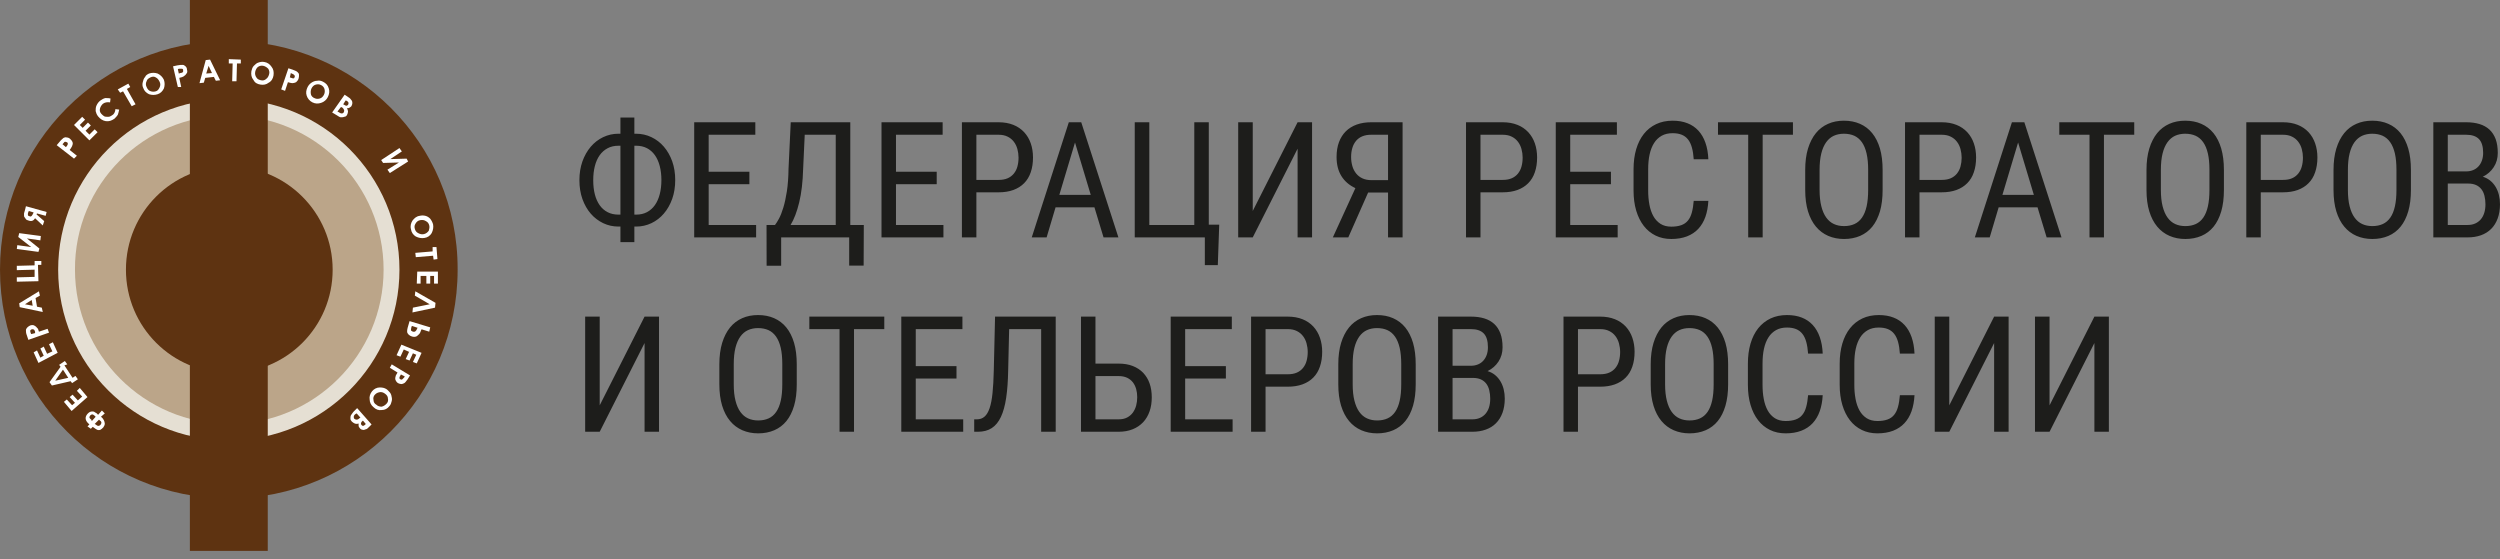
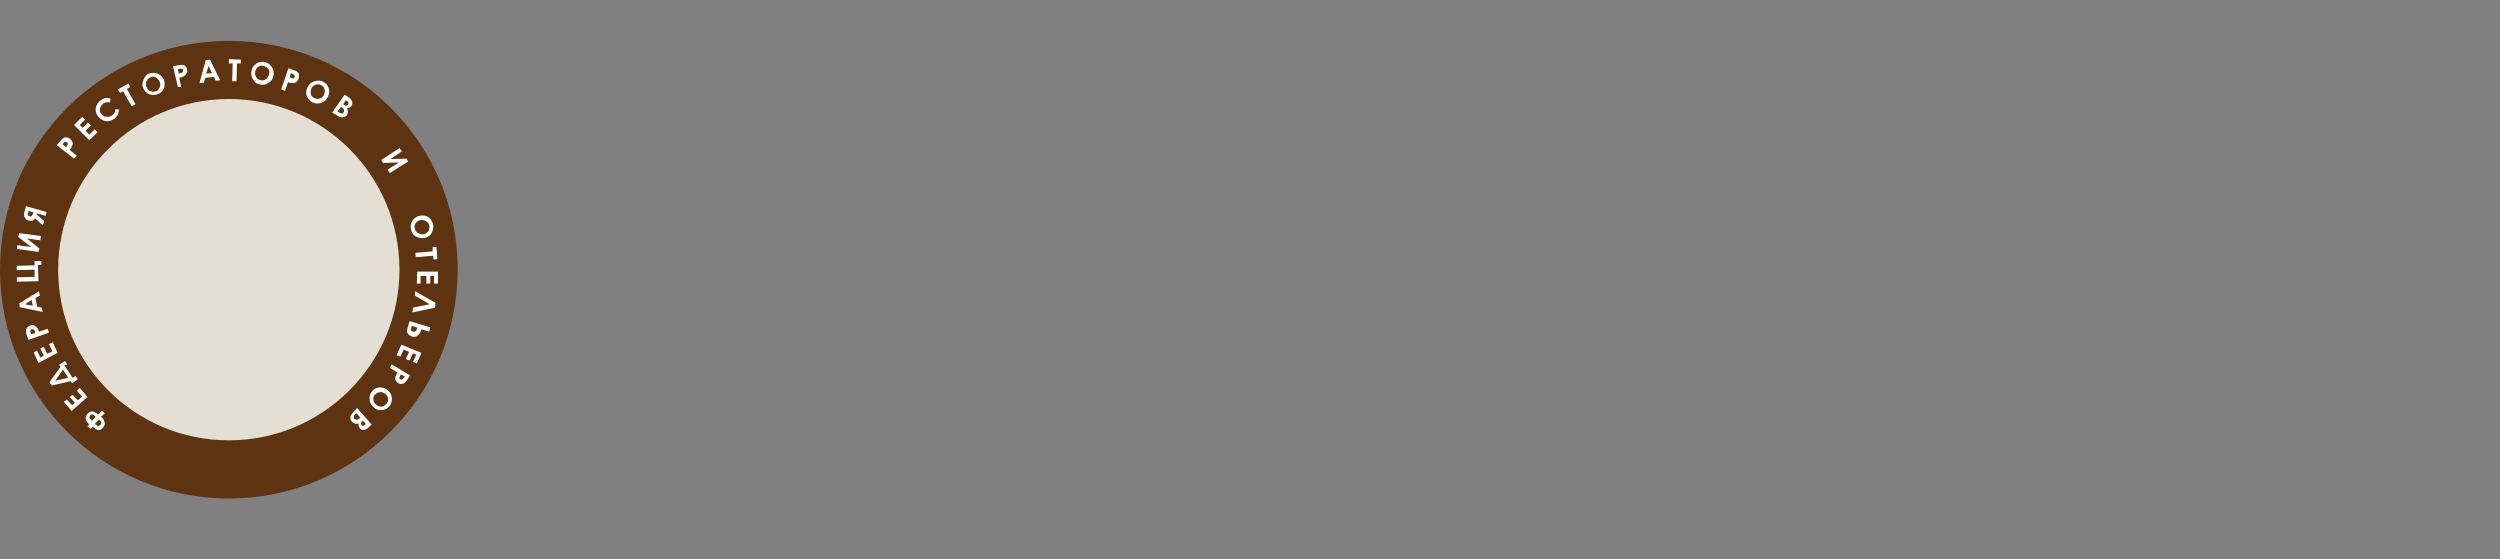
<svg xmlns="http://www.w3.org/2000/svg" width="228" height="51" viewBox="0 0 228 51" fill="none">
  <rect x="0" y="0" width="228" height="51" fill="#808080" stroke="none" />
  <path fill-rule="evenodd" clip-rule="evenodd" d="M23.55 8.161C14.468 6.688 5.91 12.854 4.436 21.937C2.963 31.018 9.13 39.576 18.212 41.049C27.294 42.524 35.851 36.356 37.325 27.274C38.799 18.192 32.631 9.635 23.55 8.161Z" fill="#E5DFD3" />
-   <path fill-rule="evenodd" clip-rule="evenodd" d="M34.984 24.594C34.984 32.353 28.67 38.666 20.911 38.666C13.151 38.666 6.838 32.354 6.838 24.594C6.794 16.834 13.108 10.521 20.867 10.521C28.67 10.521 34.984 16.834 34.984 24.594Z" fill="#BBA589" />
-   <path fill-rule="evenodd" clip-rule="evenodd" d="M17.316 50.241H24.419V0H17.316V50.241Z" fill="#5E3311" />
  <path fill-rule="evenodd" clip-rule="evenodd" d="M20.868 3.727C9.338 3.727 0 13.065 0 24.595C0 36.125 9.338 45.463 20.868 45.463C32.398 45.463 41.736 36.125 41.736 24.594C41.779 13.065 32.399 3.727 20.868 3.727ZM20.868 40.158C12.275 40.158 5.304 33.187 5.304 24.594C5.304 16.002 12.275 9.031 20.868 9.031C29.46 9.031 36.431 16.002 36.431 24.595C36.431 33.187 29.46 40.158 20.867 40.158L20.868 40.158Z" fill="#5E3311" />
-   <path fill-rule="evenodd" clip-rule="evenodd" d="M30.338 24.595C30.338 29.812 26.129 34.021 20.912 34.021C15.694 34.021 11.486 29.812 11.486 24.595C11.486 19.378 15.694 15.17 20.912 15.17C26.085 15.17 30.338 19.378 30.338 24.595Z" fill="#5E3311" />
  <path fill-rule="evenodd" clip-rule="evenodd" d="M7.978 38.886L8.153 38.711L8.109 38.667C7.758 38.359 7.715 38.054 7.978 37.746C8.066 37.658 8.109 37.615 8.197 37.57C8.284 37.527 8.372 37.527 8.459 37.527C8.548 37.527 8.636 37.57 8.679 37.615C8.767 37.658 8.854 37.703 8.942 37.834L9.293 37.439L9.556 37.703L9.206 38.009C9.337 38.097 9.425 38.229 9.469 38.316C9.512 38.403 9.556 38.535 9.556 38.624C9.556 38.755 9.512 38.842 9.425 38.974C9.337 39.062 9.249 39.149 9.162 39.192C9.114 39.214 9.061 39.225 9.008 39.225C8.955 39.225 8.902 39.214 8.854 39.192C8.767 39.149 8.636 39.062 8.459 38.929L8.284 39.105L7.978 38.886ZM8.372 38.403L8.724 38.009L8.636 37.921C8.548 37.834 8.46 37.791 8.416 37.791C8.372 37.791 8.284 37.834 8.241 37.878C8.197 37.921 8.153 38.009 8.153 38.054C8.153 38.097 8.197 38.185 8.329 38.272L8.372 38.403ZM8.636 38.666L8.724 38.711C8.811 38.799 8.899 38.842 8.986 38.842C9.03 38.842 9.117 38.799 9.162 38.755C9.206 38.667 9.249 38.623 9.249 38.535C9.249 38.492 9.206 38.403 9.117 38.359L9.03 38.272L8.636 38.666ZM6.531 37.483L5.829 36.649L6.092 36.431L6.575 36.957L6.838 36.738L6.356 36.212L6.619 35.993L7.101 36.518L7.496 36.168L7.013 35.642L7.277 35.379L7.978 36.212L6.531 37.483ZM4.734 35.159L4.515 34.853L5.523 33.45L5.391 33.275L5.917 32.924L6.137 33.23L5.874 33.319L6.619 34.458L6.882 34.282L7.101 34.59L6.575 34.941L6.443 34.765L4.734 35.159H4.734ZM5.04 34.721L6.224 34.458L5.742 33.713L5.04 34.721ZM3.506 33.099L3.068 32.134L3.375 31.959L3.681 32.617L3.989 32.441L3.682 31.784L3.989 31.608L4.295 32.266L4.778 32.047L4.47 31.39L4.821 31.214L5.26 32.178L3.506 33.099ZM2.586 30.994L2.454 30.6C2.366 30.381 2.366 30.25 2.366 30.119C2.366 30.031 2.41 29.942 2.498 29.855C2.586 29.767 2.673 29.724 2.761 29.679C2.892 29.636 3.024 29.636 3.111 29.679C3.199 29.724 3.331 29.811 3.374 29.899C3.462 29.942 3.506 30.074 3.55 30.25L4.339 29.987L4.471 30.337L2.586 30.994ZM3.199 30.381V30.25C3.156 30.162 3.156 30.119 3.111 30.074C3.068 30.074 3.068 30.031 3.024 30.031H2.892C2.804 30.074 2.761 30.119 2.761 30.162C2.761 30.206 2.761 30.294 2.804 30.381L2.848 30.468L3.199 30.381ZM1.797 28.013L1.752 27.663L3.55 26.567L3.638 26.961L3.243 27.181L3.375 27.97L3.813 28.058L3.901 28.453L1.797 28.013ZM2.279 27.75L2.979 27.882L2.892 27.357L2.279 27.75ZM3.506 25.646L1.533 25.691V25.295L3.156 25.252V24.594L1.533 24.638V24.244L3.156 24.2V23.805H3.769V24.156H3.462L3.506 25.646ZM1.752 21.262L3.725 21.525L3.682 21.92L2.454 21.745L3.594 22.665L3.506 22.972L1.533 22.709L1.577 22.358L2.848 22.533L1.665 21.612L1.752 21.262ZM2.366 18.807L4.252 19.333L4.164 19.684L3.374 19.465L3.331 19.553L4.032 20.166L3.901 20.561L3.199 19.903C3.068 20.122 2.892 20.211 2.629 20.122C2.542 20.078 2.454 20.078 2.41 20.035C2.356 19.985 2.312 19.925 2.279 19.86C2.191 19.772 2.191 19.728 2.191 19.64V19.465C2.191 19.421 2.235 19.333 2.279 19.157L2.366 18.807ZM3.068 19.377L2.629 19.245L2.586 19.333C2.542 19.421 2.542 19.509 2.542 19.553C2.542 19.596 2.542 19.64 2.586 19.684C2.629 19.684 2.674 19.728 2.717 19.728C2.805 19.772 2.849 19.728 2.893 19.684C2.937 19.64 2.98 19.553 3.024 19.465L3.068 19.377ZM5.172 13.24L5.435 12.932C5.567 12.758 5.698 12.669 5.786 12.582C5.874 12.538 5.961 12.495 6.092 12.538C6.18 12.538 6.312 12.582 6.4 12.67C6.488 12.758 6.575 12.845 6.619 12.977C6.662 13.108 6.619 13.195 6.575 13.327C6.514 13.452 6.441 13.569 6.356 13.678L7.013 14.204L6.75 14.467L5.172 13.24ZM6.005 13.415L6.092 13.327C6.137 13.24 6.18 13.195 6.18 13.152V13.065C6.179 13.042 6.169 13.02 6.153 13.004C6.137 12.988 6.115 12.978 6.092 12.977C6.049 12.932 5.961 12.932 5.917 12.932C5.874 12.932 5.829 13.02 5.742 13.108L5.698 13.152L6.005 13.415ZM6.75 11.398L7.496 10.653L7.758 10.916L7.277 11.398L7.54 11.661L8.021 11.179L8.284 11.442L7.803 11.924L8.153 12.275L8.636 11.793L8.899 12.056L8.153 12.801L6.75 11.398ZM10.082 8.987L10.038 9.337C9.775 9.294 9.556 9.337 9.381 9.469C9.249 9.6 9.162 9.732 9.117 9.908C9.074 10.083 9.117 10.258 9.249 10.389C9.337 10.478 9.425 10.565 9.512 10.61C9.599 10.653 9.732 10.653 9.863 10.653C9.995 10.653 10.082 10.61 10.213 10.522C10.302 10.477 10.389 10.39 10.433 10.302C10.477 10.214 10.521 10.083 10.521 9.952L10.872 9.995C10.828 10.214 10.784 10.346 10.74 10.478C10.652 10.61 10.565 10.696 10.433 10.829C10.17 11.004 9.951 11.091 9.644 11.048C9.381 11.003 9.162 10.873 8.942 10.61C8.811 10.434 8.767 10.302 8.723 10.127C8.723 9.952 8.723 9.777 8.811 9.6C8.899 9.425 8.986 9.294 9.162 9.162C9.293 9.075 9.425 8.987 9.599 8.944C9.775 8.944 9.95 8.944 10.082 8.987ZM10.74 8.154L11.704 7.628L11.879 7.936L11.573 8.11L12.362 9.513L12.011 9.688L11.222 8.329L10.959 8.461L10.74 8.154L10.74 8.154ZM13.589 6.707C13.852 6.619 14.116 6.619 14.379 6.707C14.629 6.826 14.83 7.027 14.948 7.278C15.036 7.533 15.036 7.811 14.948 8.066C14.817 8.329 14.641 8.504 14.379 8.593C14.116 8.68 13.852 8.68 13.59 8.593C13.326 8.461 13.151 8.286 13.063 8.023C12.976 7.847 12.976 7.672 13.02 7.497C13.063 7.321 13.107 7.146 13.239 7.014C13.283 6.882 13.414 6.795 13.589 6.707ZM13.721 7.058C13.546 7.146 13.414 7.233 13.37 7.409C13.327 7.49 13.305 7.58 13.305 7.672C13.305 7.764 13.327 7.854 13.37 7.935C13.458 8.154 13.589 8.286 13.765 8.329C13.908 8.373 14.06 8.373 14.203 8.329C14.379 8.286 14.466 8.154 14.554 7.978C14.597 7.897 14.619 7.807 14.619 7.716C14.619 7.624 14.597 7.534 14.554 7.453C14.466 7.277 14.379 7.145 14.203 7.058C14.071 6.97 13.896 6.97 13.721 7.058ZM15.781 6.049L16.176 5.962C16.395 5.918 16.526 5.918 16.658 5.918C16.746 5.918 16.833 5.962 16.921 6.049C17.009 6.137 17.053 6.225 17.053 6.356C17.096 6.488 17.096 6.62 17.009 6.707C16.965 6.795 16.877 6.882 16.746 6.97C16.658 7.014 16.571 7.058 16.351 7.102L16.526 7.935H16.22L15.781 6.049ZM16.307 6.707L16.439 6.664C16.526 6.664 16.614 6.619 16.614 6.619C16.658 6.619 16.658 6.576 16.702 6.532V6.4C16.702 6.312 16.658 6.269 16.571 6.269H16.308L16.22 6.312L16.307 6.707ZM18.763 5.48L19.157 5.435L20.078 7.321L19.683 7.365L19.508 7.014L18.718 7.102L18.588 7.54L18.192 7.585L18.763 5.48ZM19.025 6.006L18.806 6.707L19.332 6.664L19.025 6.006ZM20.867 5.393L21.963 5.436V5.786H21.612L21.568 7.409H21.174L21.217 5.786H20.867V5.393ZM24.111 5.655C24.374 5.699 24.593 5.831 24.768 6.093C24.944 6.312 24.988 6.576 24.944 6.883C24.9 7.146 24.768 7.409 24.505 7.54C24.286 7.716 24.023 7.76 23.761 7.716C23.453 7.671 23.234 7.54 23.103 7.277C22.927 7.058 22.883 6.795 22.927 6.488C22.972 6.312 23.015 6.137 23.146 6.006C23.278 5.874 23.41 5.743 23.585 5.699C23.716 5.655 23.893 5.611 24.111 5.655ZM24.023 6.006C23.848 5.962 23.673 6.006 23.541 6.093C23.41 6.181 23.322 6.356 23.278 6.532C23.234 6.751 23.278 6.927 23.41 7.102C23.497 7.233 23.629 7.277 23.804 7.321C23.98 7.365 24.155 7.321 24.286 7.19C24.418 7.102 24.505 6.927 24.549 6.751C24.594 6.576 24.549 6.4 24.462 6.269C24.33 6.137 24.199 6.049 24.023 6.006ZM26.303 6.225L26.697 6.356C26.917 6.444 27.049 6.488 27.136 6.576C27.224 6.664 27.268 6.707 27.268 6.839C27.268 6.97 27.268 7.058 27.224 7.19C27.18 7.321 27.093 7.409 27.005 7.497C26.895 7.551 26.776 7.581 26.654 7.585C26.566 7.585 26.434 7.54 26.259 7.497L25.997 8.286L25.645 8.154L26.303 6.225ZM26.434 7.058L26.566 7.103C26.654 7.146 26.741 7.146 26.741 7.146C26.785 7.146 26.829 7.146 26.829 7.102C26.873 7.058 26.873 7.058 26.873 7.014C26.917 6.927 26.873 6.882 26.829 6.839C26.785 6.795 26.741 6.751 26.61 6.707L26.522 6.664L26.434 7.058ZM29.46 7.453C29.722 7.585 29.898 7.76 29.985 8.066C30.073 8.329 30.029 8.593 29.898 8.856C29.836 8.98 29.75 9.091 29.644 9.181C29.539 9.271 29.416 9.34 29.284 9.381C29.021 9.469 28.758 9.469 28.495 9.337C28.371 9.275 28.26 9.189 28.17 9.084C28.079 8.979 28.011 8.856 27.969 8.724C27.881 8.461 27.925 8.198 28.056 7.935C28.145 7.76 28.276 7.628 28.407 7.54C28.539 7.453 28.714 7.365 28.933 7.365C29.11 7.321 29.284 7.365 29.46 7.453ZM29.284 7.76C29.11 7.672 28.978 7.672 28.802 7.715C28.626 7.76 28.495 7.891 28.407 8.066C28.32 8.241 28.32 8.461 28.364 8.636C28.407 8.768 28.539 8.899 28.67 8.944C28.846 9.031 28.978 9.031 29.152 8.987C29.328 8.944 29.46 8.812 29.547 8.636C29.635 8.461 29.635 8.286 29.591 8.11C29.567 8.034 29.527 7.963 29.474 7.903C29.421 7.843 29.357 7.794 29.284 7.76ZM30.292 10.258L31.432 8.636L31.695 8.812C31.826 8.899 31.959 8.987 32.002 9.075C32.089 9.162 32.134 9.25 32.134 9.381C32.134 9.513 32.09 9.6 32.046 9.688C32.002 9.732 31.959 9.777 31.871 9.82C31.826 9.865 31.739 9.865 31.652 9.865C31.696 9.995 31.739 10.083 31.739 10.171C31.739 10.258 31.696 10.389 31.652 10.478C31.608 10.565 31.52 10.653 31.388 10.653C31.301 10.697 31.17 10.697 31.081 10.697C30.994 10.697 30.863 10.61 30.731 10.522L30.292 10.258ZM31.081 9.777L30.775 10.171L30.863 10.214C30.993 10.302 31.081 10.346 31.169 10.346C31.256 10.346 31.301 10.302 31.345 10.258C31.388 10.171 31.388 10.127 31.388 10.039C31.345 9.952 31.301 9.864 31.17 9.777H31.081ZM31.52 9.162L31.301 9.513L31.388 9.557C31.476 9.6 31.52 9.644 31.608 9.644C31.652 9.644 31.695 9.6 31.739 9.557C31.783 9.513 31.783 9.469 31.783 9.381C31.783 9.337 31.739 9.294 31.652 9.206L31.52 9.162ZM39.499 20.473C39.543 20.736 39.499 20.999 39.367 21.262C39.298 21.381 39.203 21.482 39.09 21.557C38.976 21.633 38.846 21.682 38.71 21.701C38.447 21.745 38.184 21.701 37.921 21.57C37.803 21.5 37.702 21.405 37.626 21.291C37.55 21.177 37.501 21.047 37.483 20.911C37.395 20.604 37.483 20.341 37.614 20.122C37.789 19.904 37.965 19.728 38.272 19.684C38.444 19.64 38.625 19.64 38.798 19.684C38.972 19.728 39.105 19.815 39.236 19.947C39.367 20.122 39.455 20.298 39.499 20.473ZM39.148 20.561C39.105 20.386 39.017 20.253 38.841 20.166C38.71 20.078 38.535 20.035 38.315 20.078C38.096 20.123 37.965 20.253 37.877 20.429C37.789 20.561 37.789 20.736 37.833 20.868C37.877 21.043 37.965 21.174 38.14 21.262C38.315 21.35 38.447 21.394 38.666 21.35C38.841 21.306 38.972 21.218 39.105 21.043C39.148 20.868 39.192 20.736 39.148 20.561ZM39.806 22.533L39.894 23.629L39.543 23.674L39.499 23.323L37.921 23.454L37.876 23.06L39.455 22.928V22.533H39.806ZM39.937 24.77V25.866H39.586V25.164H39.236V25.866H38.885V25.164H38.359V25.866H38.009L38.052 24.77H39.937ZM37.657 28.058L39.192 27.75L37.833 26.961L37.877 26.567L39.718 27.619L39.674 28.058L37.614 28.496L37.657 28.058ZM37.351 29.285L39.236 29.855L39.148 30.25L38.447 30.031L38.403 30.119C38.359 30.25 38.315 30.381 38.227 30.468C38.14 30.557 38.052 30.644 37.965 30.688C37.833 30.732 37.702 30.732 37.57 30.688C37.439 30.644 37.351 30.6 37.263 30.513C37.175 30.425 37.131 30.337 37.131 30.25C37.131 30.162 37.131 30.031 37.175 29.899L37.351 29.285ZM38.096 29.899L37.57 29.724L37.526 29.811C37.483 29.942 37.483 30.074 37.483 30.119C37.483 30.162 37.57 30.206 37.658 30.25C37.833 30.294 37.965 30.205 38.052 29.942L38.096 29.899ZM38.447 32.179L38.009 33.143L37.658 33.011L37.965 32.353L37.657 32.222L37.351 32.88L37 32.749L37.307 32.09L36.825 31.872L36.518 32.529L36.167 32.397L36.605 31.433L38.447 32.179ZM37.394 34.239L37.176 34.59C37.044 34.765 36.956 34.896 36.869 34.941C36.781 34.984 36.693 35.028 36.606 35.028C36.518 35.028 36.386 34.984 36.298 34.941C36.167 34.853 36.123 34.765 36.08 34.678C36.035 34.59 36.035 34.458 36.08 34.327C36.08 34.239 36.167 34.151 36.255 33.976L35.553 33.538L35.729 33.23L37.394 34.239ZM36.562 34.151L36.518 34.239C36.473 34.326 36.43 34.37 36.43 34.414V34.502C36.43 34.546 36.473 34.546 36.518 34.59C36.542 34.611 36.573 34.622 36.605 34.622C36.638 34.622 36.669 34.611 36.693 34.59L36.869 34.414L36.912 34.326L36.562 34.151ZM35.509 37.045C35.334 37.264 35.115 37.395 34.808 37.395C34.545 37.439 34.281 37.352 34.063 37.133C33.843 36.957 33.712 36.694 33.712 36.431C33.667 36.168 33.756 35.905 33.931 35.685C34.106 35.467 34.37 35.335 34.633 35.335C34.896 35.335 35.159 35.379 35.378 35.598C35.509 35.73 35.641 35.861 35.685 36.037C35.729 36.212 35.772 36.387 35.729 36.562C35.685 36.738 35.641 36.913 35.509 37.045ZM35.246 36.825C35.309 36.764 35.355 36.687 35.378 36.602C35.401 36.517 35.401 36.428 35.378 36.343C35.378 36.168 35.291 36.037 35.115 35.905C34.939 35.774 34.764 35.73 34.589 35.774C34.413 35.817 34.326 35.861 34.194 35.992C34.131 36.054 34.086 36.131 34.063 36.216C34.04 36.3 34.04 36.39 34.063 36.475C34.063 36.65 34.151 36.825 34.326 36.913C34.457 37.045 34.633 37.089 34.808 37.089C34.984 37.045 35.115 36.957 35.246 36.825ZM32.572 37.22L33.888 38.711L33.668 38.93C33.537 39.062 33.449 39.149 33.361 39.149C33.273 39.193 33.142 39.237 33.055 39.193C32.967 39.193 32.835 39.105 32.792 39.017C32.747 38.974 32.704 38.886 32.704 38.842V38.624C32.591 38.667 32.466 38.667 32.353 38.624C32.265 38.579 32.178 38.535 32.089 38.448C32.002 38.359 31.959 38.272 31.959 38.185C31.959 38.097 31.959 37.966 32.002 37.878C32.046 37.791 32.134 37.703 32.221 37.57L32.572 37.22ZM32.879 38.097L32.529 37.703L32.441 37.746C32.309 37.834 32.265 37.921 32.265 38.009C32.265 38.053 32.265 38.141 32.309 38.185C32.353 38.229 32.441 38.272 32.529 38.272C32.616 38.272 32.704 38.229 32.835 38.097H32.879ZM33.361 38.667L33.098 38.359L33.055 38.403C32.967 38.448 32.967 38.535 32.923 38.579C32.923 38.624 32.923 38.711 32.967 38.755C33.01 38.799 33.055 38.842 33.098 38.842C33.142 38.842 33.23 38.799 33.273 38.755L33.361 38.667ZM37.219 14.73L35.553 15.782L35.334 15.475L36.386 14.819L34.939 14.861L34.764 14.598L36.43 13.502L36.649 13.81L35.597 14.511L37.088 14.467L37.219 14.73Z" fill="white" />
-   <path d="M90.633 33.793C90.614 34.598 90.577 35.28 90.518 35.846C90.461 36.41 90.373 36.871 90.252 37.222C90.132 37.577 89.979 37.835 89.789 37.997C89.602 38.163 89.371 38.243 89.09 38.243H88.847V39.376H89.184C89.683 39.376 90.107 39.266 90.449 39.041C90.794 38.818 91.071 38.476 91.286 38.017C91.5 37.557 91.66 36.978 91.763 36.28C91.867 35.578 91.928 34.751 91.945 33.794L92.034 30.015H94.953V39.376H96.28V28.875H90.749L90.633 33.794L90.633 33.793ZM71.714 29.867C71.417 29.498 71.034 29.207 70.6 29.018C70.163 28.826 69.676 28.733 69.133 28.733C68.604 28.733 68.123 28.826 67.69 29.018C67.257 29.208 66.876 29.499 66.579 29.867C66.272 30.246 66.033 30.715 65.861 31.273C65.691 31.835 65.605 32.484 65.605 33.225V35.049C65.605 35.795 65.691 36.447 65.861 37.004C66.033 37.562 66.275 38.027 66.588 38.399C66.889 38.763 67.272 39.051 67.705 39.238C68.138 39.425 68.618 39.522 69.147 39.522C69.689 39.522 70.179 39.425 70.614 39.238C71.046 39.053 71.427 38.765 71.722 38.399C72.025 38.028 72.256 37.562 72.421 37.003C72.584 36.447 72.664 35.795 72.664 35.049V33.225C72.664 32.484 72.583 31.835 72.421 31.273C72.256 30.715 72.022 30.246 71.714 29.867ZM71.345 35.049C71.345 35.63 71.299 36.129 71.205 36.545C71.112 36.961 70.972 37.303 70.786 37.569C70.602 37.835 70.373 38.032 70.098 38.157C69.824 38.283 69.507 38.345 69.147 38.345C68.805 38.345 68.497 38.283 68.224 38.157C67.948 38.032 67.717 37.835 67.525 37.569C67.331 37.303 67.183 36.961 67.078 36.545C66.971 36.129 66.918 35.63 66.918 35.049V33.211C66.918 32.635 66.969 32.137 67.072 31.721C67.176 31.306 67.326 30.965 67.517 30.697C67.71 30.431 67.941 30.234 68.212 30.109C68.485 29.985 68.79 29.922 69.133 29.922C69.492 29.922 69.809 29.985 70.085 30.109C70.359 30.234 70.59 30.431 70.777 30.698C70.964 30.965 71.107 31.306 71.203 31.721C71.299 32.137 71.345 32.635 71.345 33.211V35.049ZM73.811 30.015H76.566V39.376H77.885V30.015H80.647V28.875H73.811V30.015ZM83.517 34.522H87.232V33.39H83.517V30.015H87.773V28.875H82.198V39.376H87.845V38.243H83.517V34.522ZM71.241 24.233V21.651H77.445V24.225H78.764L78.779 20.518H77.546V11.149H72.115L71.914 15.375C71.904 16.178 71.852 16.872 71.762 17.456C71.67 18.042 71.562 18.537 71.436 18.945C71.311 19.354 71.18 19.686 71.045 19.937C70.907 20.19 70.786 20.382 70.681 20.517H69.908L69.915 24.232H71.242L71.241 24.233ZM72.886 18.462C73.094 17.611 73.214 16.582 73.248 15.376L73.391 12.289H76.219V20.518H72.101C72.418 19.999 72.679 19.315 72.886 18.462ZM95.451 21.651L96.267 18.91H99.813L100.643 21.651H101.999L98.609 11.15H97.476L94.095 21.651H95.451ZM98.04 12.996L99.476 17.771H96.611L98.04 12.996ZM109.881 24.181H111.064L111.193 20.488H110.242V11.15H108.92V20.518H104.817V11.15H103.489V21.651H109.881V24.181ZM159.436 21.651H160.755V12.289H163.517V11.15H156.681V12.289H159.436V21.651ZM181.461 21.651L182.277 18.91H185.823L186.654 21.651H188.009L184.62 11.15H183.487L180.105 21.651H181.461ZM184.051 12.996L185.487 17.771H182.621L184.051 12.996ZM68.958 20.518H64.631V16.796H68.345V15.664H64.63V12.289H68.886V11.15H63.311V21.651H68.958V20.518ZM54.693 36.967V28.875H53.367V39.376H54.693L58.784 31.285V39.376H60.103V28.875H58.784L54.693 36.967ZM89.046 17.54H91.072C91.577 17.54 92.024 17.468 92.413 17.328C92.803 17.185 93.132 16.981 93.398 16.71C93.665 16.442 93.869 16.11 94.004 15.71C94.141 15.314 94.21 14.864 94.21 14.359C94.21 13.894 94.141 13.464 94.004 13.072C93.876 12.695 93.672 12.349 93.403 12.056C93.129 11.763 92.792 11.535 92.419 11.389C92.028 11.231 91.577 11.15 91.072 11.15H87.727V21.651H89.046V17.539L89.046 17.54ZM89.046 12.289H91.072C91.394 12.289 91.67 12.348 91.899 12.464C92.128 12.577 92.315 12.732 92.46 12.924C92.608 13.116 92.716 13.338 92.786 13.591C92.854 13.845 92.891 14.106 92.891 14.374C92.891 14.671 92.854 14.946 92.786 15.191C92.724 15.426 92.613 15.645 92.46 15.834C92.31 16.018 92.117 16.163 91.899 16.257C91.67 16.359 91.394 16.407 91.072 16.407H89.046V12.289ZM60.542 13.375C60.229 13.009 59.843 12.713 59.407 12.507C58.971 12.3 58.494 12.194 58.011 12.196H57.854V10.719H56.583V12.196H56.404C55.922 12.193 55.446 12.299 55.011 12.507C54.576 12.714 54.19 13.012 53.878 13.38C53.558 13.754 53.305 14.201 53.117 14.721C52.933 15.241 52.842 15.812 52.842 16.437C52.842 17.063 52.933 17.633 53.117 18.153C53.305 18.672 53.558 19.118 53.878 19.487C54.192 19.85 54.578 20.145 55.011 20.353C55.444 20.56 55.909 20.663 56.404 20.663H56.583V22.084H57.854V20.663H58.011C58.494 20.666 58.971 20.56 59.407 20.354C59.843 20.146 60.23 19.848 60.542 19.479C60.864 19.105 61.118 18.657 61.305 18.138C61.489 17.619 61.58 17.047 61.58 16.422C61.58 15.797 61.489 15.226 61.305 14.709C61.118 14.192 60.864 13.749 60.542 13.375ZM56.583 19.573H56.404C56.027 19.573 55.697 19.499 55.412 19.349C55.124 19.2 54.877 18.982 54.691 18.716C54.496 18.441 54.348 18.111 54.25 17.727C54.151 17.343 54.103 16.912 54.103 16.437C54.103 15.964 54.151 15.536 54.25 15.149C54.348 14.763 54.496 14.431 54.691 14.157C54.877 13.891 55.125 13.672 55.412 13.52C55.697 13.367 56.027 13.291 56.404 13.291H56.583V19.573ZM60.167 17.717C60.066 18.104 59.919 18.434 59.725 18.709C59.53 18.982 59.291 19.195 59.006 19.347C58.722 19.496 58.395 19.573 58.026 19.573H57.854V13.291H58.026C58.395 13.291 58.722 13.368 59.006 13.515C59.291 13.665 59.53 13.877 59.725 14.15C59.919 14.424 60.067 14.753 60.167 15.137C60.269 15.524 60.32 15.953 60.32 16.422C60.32 16.897 60.269 17.331 60.167 17.717ZM86.041 20.518H81.713V16.796H85.428V15.664H81.713V12.289H85.969V11.15H80.394V21.651H86.041V20.518ZM187.807 12.289H190.562V21.651H191.881V12.289H194.643V11.15H187.807V12.289ZM104.26 34.002C104.002 33.735 103.687 33.527 103.31 33.38C102.936 33.232 102.503 33.16 102.013 33.16H99.906V28.875H98.587V39.376H102.013C102.498 39.376 102.929 39.3 103.308 39.145C103.669 39.002 103.994 38.782 104.26 38.5C104.517 38.224 104.711 37.892 104.844 37.508C104.977 37.124 105.041 36.7 105.041 36.24C105.041 35.772 104.977 35.352 104.844 34.972C104.72 34.611 104.521 34.281 104.26 34.002ZM103.618 36.986C103.556 37.218 103.454 37.436 103.315 37.632C103.176 37.819 102.996 37.972 102.789 38.079C102.574 38.19 102.316 38.243 102.013 38.243H99.906V34.298H102.013C102.316 34.298 102.574 34.349 102.789 34.45C103.002 34.552 103.177 34.689 103.315 34.864C103.45 35.041 103.552 35.246 103.618 35.48C103.682 35.711 103.714 35.96 103.714 36.226C103.714 36.489 103.682 36.742 103.618 36.986ZM152.42 21.796C152.962 21.796 153.439 21.715 153.851 21.557C154.263 21.397 154.607 21.169 154.887 20.868C155.166 20.567 155.38 20.203 155.533 19.775C155.682 19.347 155.773 18.861 155.802 18.318H154.467C154.433 18.736 154.377 19.093 154.293 19.39C154.213 19.686 154.094 19.927 153.937 20.117C153.781 20.309 153.579 20.447 153.331 20.536C153.085 20.624 152.78 20.671 152.42 20.671C152.034 20.671 151.709 20.584 151.438 20.415C151.166 20.238 150.942 19.996 150.786 19.711C150.621 19.413 150.501 19.063 150.426 18.664C150.348 18.239 150.311 17.807 150.314 17.375V15.421C150.314 14.925 150.358 14.476 150.447 14.071C150.538 13.668 150.673 13.323 150.855 13.04C151.027 12.766 151.265 12.539 151.546 12.38C151.827 12.223 152.157 12.147 152.544 12.147C152.863 12.147 153.142 12.194 153.371 12.287C153.602 12.38 153.795 12.523 153.949 12.72C154.102 12.915 154.219 13.161 154.301 13.458C154.386 13.756 154.44 14.111 154.467 14.524H155.802C155.778 13.958 155.69 13.456 155.534 13.018C155.381 12.579 155.167 12.213 154.894 11.916C154.618 11.616 154.275 11.384 153.894 11.239C153.504 11.083 153.053 11.007 152.544 11.007C151.985 11.007 151.485 11.11 151.042 11.32C150.605 11.526 150.221 11.831 149.922 12.21C149.617 12.594 149.383 13.06 149.221 13.606C149.06 14.152 148.98 14.761 148.98 15.435V17.375C148.98 18.052 149.06 18.662 149.221 19.207C149.383 19.748 149.612 20.213 149.91 20.598C150.197 20.973 150.568 21.277 150.992 21.485C151.416 21.692 151.891 21.796 152.42 21.796ZM178.425 17.328C178.813 17.185 179.143 16.981 179.408 16.71C179.678 16.442 179.88 16.11 180.014 15.71C180.152 15.314 180.22 14.864 180.22 14.359C180.22 13.894 180.152 13.464 180.014 13.072C179.888 12.695 179.683 12.349 179.414 12.056C179.139 11.763 178.803 11.535 178.429 11.389C178.037 11.231 177.587 11.15 177.081 11.15H173.738V21.651H175.057V17.539H177.082C177.588 17.539 178.034 17.468 178.425 17.328ZM175.058 12.289H177.082C177.405 12.289 177.681 12.348 177.909 12.464C178.139 12.577 178.326 12.732 178.471 12.924C178.619 13.116 178.727 13.338 178.796 13.591C178.938 14.115 178.938 14.667 178.796 15.191C178.734 15.426 178.623 15.645 178.471 15.834C178.326 16.013 178.139 16.156 177.909 16.257C177.681 16.359 177.405 16.407 177.082 16.407H175.058V12.289ZM156.653 29.867C156.356 29.498 155.974 29.206 155.539 29.018C155.103 28.826 154.615 28.733 154.071 28.733C153.543 28.733 153.063 28.826 152.63 29.018C152.197 29.208 151.816 29.499 151.519 29.867C151.211 30.246 150.973 30.715 150.801 31.273C150.631 31.835 150.544 32.484 150.544 33.225V35.049C150.544 35.795 150.631 36.447 150.801 37.004C150.973 37.562 151.214 38.027 151.527 38.399C151.828 38.763 152.211 39.05 152.644 39.238C153.077 39.425 153.558 39.522 154.087 39.522C154.628 39.522 155.118 39.425 155.554 39.238C155.986 39.053 156.366 38.765 156.661 38.399C156.964 38.028 157.195 37.562 157.361 37.003C157.523 36.447 157.605 35.795 157.605 35.049V33.225C157.605 32.484 157.523 31.835 157.361 31.273C157.195 30.715 156.962 30.246 156.653 29.867H156.653ZM156.285 35.049C156.285 35.63 156.237 36.129 156.145 36.545C156.051 36.961 155.91 37.303 155.727 37.569C155.542 37.835 155.312 38.032 155.036 38.157C154.763 38.283 154.445 38.345 154.087 38.345C153.745 38.345 153.437 38.283 153.163 38.157C152.888 38.032 152.656 37.835 152.464 37.569C152.27 37.303 152.122 36.961 152.016 36.545C151.911 36.129 151.857 35.63 151.857 35.049V33.211C151.857 32.635 151.908 32.137 152.012 31.721C152.115 31.306 152.265 30.965 152.457 30.697C152.648 30.431 152.881 30.234 153.151 30.109C153.424 29.985 153.729 29.922 154.071 29.922C154.43 29.922 154.748 29.985 155.024 30.109C155.298 30.234 155.53 30.431 155.716 30.698C155.904 30.965 156.046 31.306 156.141 31.721C156.237 32.137 156.285 32.635 156.285 33.211V35.049ZM160.876 31.797C160.967 31.394 161.101 31.048 161.285 30.765C161.456 30.492 161.694 30.265 161.975 30.106C162.256 29.948 162.586 29.872 162.973 29.872C163.293 29.872 163.571 29.919 163.801 30.012C164.028 30.103 164.227 30.253 164.378 30.446C164.531 30.64 164.649 30.887 164.73 31.184C164.815 31.482 164.867 31.837 164.898 32.25H166.232C166.207 31.684 166.119 31.182 165.963 30.743C165.811 30.305 165.596 29.939 165.324 29.641C165.047 29.341 164.705 29.11 164.325 28.964C163.933 28.809 163.483 28.733 162.973 28.733C162.414 28.733 161.914 28.836 161.471 29.045C161.034 29.252 160.65 29.557 160.35 29.936C160.045 30.32 159.812 30.785 159.65 31.332C159.488 31.878 159.408 32.487 159.408 33.16V35.1C159.408 35.777 159.488 36.388 159.65 36.931C159.812 37.474 160.04 37.939 160.339 38.323C160.626 38.699 160.997 39.003 161.422 39.211C161.846 39.418 162.32 39.522 162.85 39.522C163.392 39.522 163.868 39.441 164.28 39.283C164.692 39.122 165.036 38.895 165.316 38.593C165.593 38.293 165.809 37.929 165.96 37.501C166.111 37.072 166.203 36.587 166.231 36.043H164.898C164.863 36.462 164.807 36.819 164.722 37.116C164.641 37.412 164.524 37.654 164.366 37.843C164.211 38.035 164.009 38.172 163.76 38.261C163.514 38.35 163.208 38.396 162.85 38.396C162.464 38.396 162.139 38.31 161.867 38.141C161.595 37.964 161.371 37.722 161.215 37.437C161.05 37.139 160.93 36.789 160.856 36.39C160.779 35.992 160.744 35.56 160.744 35.1V33.146C160.744 32.652 160.787 32.201 160.876 31.797ZM227.898 17.771C227.835 17.513 227.734 17.266 227.598 17.038C227.468 16.823 227.302 16.631 227.108 16.471C226.908 16.311 226.68 16.192 226.434 16.119C226.852 15.912 227.183 15.623 227.427 15.245C227.675 14.871 227.797 14.438 227.797 13.948C227.797 13.458 227.731 13.037 227.603 12.685C227.472 12.337 227.282 12.046 227.037 11.817C226.788 11.59 226.485 11.42 226.126 11.312C225.77 11.204 225.362 11.15 224.912 11.15H221.919V21.651H225.044C225.489 21.651 225.895 21.587 226.262 21.457C226.625 21.326 226.937 21.134 227.194 20.875C227.453 20.619 227.649 20.302 227.789 19.922C227.928 19.546 227.999 19.113 227.999 18.623C227.999 18.323 227.965 18.039 227.898 17.771ZM223.238 12.289H224.912C225.436 12.289 225.825 12.42 226.079 12.683C226.334 12.944 226.463 13.366 226.463 13.941C226.463 14.207 226.423 14.444 226.347 14.652C226.27 14.861 226.165 15.037 226.03 15.181C225.894 15.327 225.734 15.438 225.547 15.514C225.352 15.592 225.144 15.631 224.933 15.63H223.238V12.289ZM226.563 19.418C226.489 19.651 226.385 19.849 226.245 20.008C226.105 20.171 225.931 20.3 225.734 20.385C225.532 20.474 225.301 20.518 225.043 20.518H223.238V16.74H225.093C225.37 16.74 225.61 16.784 225.811 16.873C226.009 16.961 226.171 17.087 226.3 17.251C226.428 17.414 226.521 17.613 226.581 17.849C226.64 18.086 226.673 18.347 226.673 18.635C226.673 18.925 226.636 19.184 226.563 19.418ZM201.87 12.142C201.572 11.773 201.19 11.481 200.755 11.293C200.319 11.1 199.831 11.007 199.287 11.007C198.758 11.007 198.279 11.1 197.846 11.293C197.413 11.483 197.031 11.774 196.734 12.142C196.428 12.521 196.188 12.988 196.016 13.547C195.846 14.108 195.76 14.758 195.76 15.499V17.323C195.76 18.07 195.846 18.721 196.016 19.277C196.188 19.836 196.431 20.301 196.742 20.673C197.044 21.037 197.427 21.325 197.861 21.513C198.293 21.7 198.773 21.796 199.303 21.796C199.844 21.796 200.334 21.7 200.769 21.513C201.202 21.328 201.582 21.04 201.878 20.673C202.181 20.302 202.412 19.836 202.577 19.277C202.739 18.721 202.821 18.07 202.821 17.323V15.499C202.821 14.758 202.739 14.108 202.577 13.547C202.412 12.988 202.178 12.521 201.87 12.142ZM201.501 17.323C201.501 17.904 201.454 18.404 201.36 18.82C201.267 19.235 201.127 19.578 200.942 19.844C200.758 20.11 200.528 20.306 200.254 20.432C199.98 20.557 199.662 20.619 199.303 20.619C198.96 20.619 198.652 20.558 198.379 20.432C198.104 20.306 197.872 20.11 197.681 19.844C197.487 19.578 197.339 19.235 197.232 18.82C197.126 18.404 197.072 17.904 197.072 17.323V15.484C197.072 14.909 197.125 14.411 197.228 13.995C197.331 13.579 197.481 13.24 197.674 12.971C197.865 12.706 198.096 12.509 198.367 12.383C198.64 12.26 198.945 12.196 199.287 12.196C199.648 12.196 199.964 12.26 200.24 12.382C200.515 12.509 200.746 12.706 200.932 12.971C201.12 13.24 201.262 13.579 201.358 13.995C201.454 14.411 201.501 14.909 201.501 15.484V17.323ZM218.927 12.142C218.629 11.773 218.246 11.482 217.812 11.293C217.376 11.1 216.888 11.007 216.344 11.007C215.815 11.007 215.334 11.1 214.901 11.293C214.468 11.482 214.088 11.774 213.791 12.142C213.483 12.521 213.245 12.988 213.073 13.547C212.903 14.108 212.817 14.758 212.817 15.499V17.323C212.817 18.07 212.903 18.721 213.073 19.277C213.246 19.836 213.486 20.301 213.799 20.673C214.1 21.037 214.483 21.325 214.916 21.513C215.349 21.7 215.829 21.796 216.358 21.796C216.901 21.796 217.391 21.7 217.826 21.513C218.258 21.328 218.638 21.04 218.933 20.673C219.236 20.302 219.468 19.836 219.632 19.277C219.794 18.721 219.876 18.07 219.876 17.323V15.499C219.876 14.758 219.795 14.108 219.632 13.547C219.468 12.988 219.233 12.521 218.927 12.142ZM218.556 17.323C218.556 17.904 218.51 18.404 218.416 18.82C218.324 19.235 218.183 19.578 217.998 19.844C217.813 20.11 217.585 20.306 217.309 20.432C217.035 20.557 216.718 20.619 216.358 20.619C216.017 20.619 215.709 20.558 215.436 20.432C215.16 20.306 214.929 20.11 214.736 19.844C214.542 19.578 214.394 19.235 214.289 18.82C214.183 18.404 214.129 17.904 214.129 17.323V15.484C214.129 14.909 214.181 14.411 214.284 13.995C214.386 13.579 214.537 13.24 214.728 12.971C214.921 12.706 215.153 12.509 215.424 12.383C215.697 12.26 216.002 12.196 216.344 12.196C216.703 12.196 217.02 12.26 217.297 12.382C217.57 12.509 217.801 12.706 217.987 12.971C218.176 13.24 218.317 13.579 218.414 13.995C218.51 14.411 218.556 14.909 218.556 15.484L218.556 17.323ZM210.54 12.056C210.275 11.77 209.946 11.546 209.555 11.389C209.165 11.231 208.713 11.15 208.209 11.15H204.863V21.651H206.183V17.539H208.209C208.713 17.539 209.162 17.468 209.55 17.328C209.939 17.185 210.269 16.981 210.535 16.71C210.804 16.442 211.006 16.11 211.14 15.71C211.278 15.314 211.348 14.864 211.348 14.359C211.348 13.894 211.278 13.464 211.14 13.072C211.013 12.695 210.809 12.349 210.54 12.056ZM209.922 15.191C209.86 15.426 209.749 15.645 209.596 15.834C209.446 16.018 209.254 16.164 209.035 16.257C208.807 16.359 208.531 16.407 208.209 16.407H206.183V12.289H208.209C208.531 12.289 208.807 12.348 209.035 12.464C209.265 12.577 209.451 12.732 209.596 12.924C209.748 13.123 209.858 13.35 209.922 13.591C209.992 13.846 210.028 14.11 210.028 14.374C210.028 14.671 209.991 14.945 209.922 15.191ZM169.644 21.513C170.076 21.327 170.456 21.039 170.752 20.673C171.054 20.302 171.285 19.836 171.452 19.277C171.613 18.721 171.695 18.07 171.695 17.323V15.499C171.695 14.758 171.613 14.108 171.452 13.547C171.285 12.988 171.053 12.521 170.743 12.142C170.446 11.773 170.064 11.482 169.629 11.293C169.193 11.1 168.706 11.007 168.162 11.007C167.633 11.007 167.152 11.1 166.721 11.293C166.287 11.483 165.906 11.774 165.609 12.142C165.302 12.521 165.063 12.988 164.89 13.547C164.72 14.108 164.635 14.758 164.635 15.499V17.323C164.635 18.07 164.721 18.721 164.89 19.277C165.063 19.836 165.305 20.301 165.617 20.673C165.918 21.037 166.301 21.325 166.734 21.513C167.167 21.7 167.649 21.796 168.177 21.796C168.718 21.796 169.208 21.7 169.644 21.513ZM166.555 19.844C166.359 19.578 166.213 19.235 166.107 18.82C166.002 18.404 165.946 17.904 165.946 17.323V15.484C165.946 14.909 165.999 14.411 166.102 13.995C166.205 13.579 166.355 13.24 166.548 12.971C166.739 12.706 166.97 12.509 167.241 12.383C167.515 12.26 167.821 12.196 168.162 12.196C168.521 12.196 168.839 12.26 169.115 12.382C169.387 12.509 169.618 12.706 169.807 12.971C169.993 13.24 170.136 13.579 170.231 13.995C170.328 14.411 170.376 14.909 170.376 15.484V17.323C170.376 17.904 170.328 18.404 170.235 18.82C170.141 19.235 170 19.578 169.816 19.844C169.633 20.11 169.403 20.306 169.127 20.432C168.854 20.557 168.537 20.619 168.177 20.619C167.835 20.619 167.527 20.558 167.254 20.432C166.978 20.306 166.747 20.11 166.555 19.844ZM119.776 29.781C119.501 29.488 119.165 29.26 118.791 29.114C118.4 28.956 117.949 28.875 117.444 28.875H114.099V39.376H115.419V35.266H117.444C117.949 35.266 118.397 35.195 118.785 35.054C119.175 34.911 119.505 34.707 119.771 34.436C120.039 34.168 120.241 33.835 120.376 33.436C120.514 33.041 120.583 32.59 120.583 32.085C120.583 31.621 120.514 31.19 120.376 30.798C120.249 30.421 120.044 30.075 119.776 29.781ZM119.158 32.917C119.096 33.152 118.985 33.37 118.833 33.559C118.687 33.739 118.501 33.882 118.271 33.983C118.042 34.084 117.767 34.133 117.444 34.133H115.419V30.015H117.444C117.767 30.015 118.042 30.074 118.271 30.19C118.501 30.303 118.688 30.458 118.833 30.65C118.98 30.842 119.089 31.063 119.158 31.317C119.227 31.571 119.264 31.831 119.264 32.1C119.264 32.397 119.227 32.67 119.158 32.917ZM128.162 29.867C127.864 29.498 127.481 29.207 127.047 29.018C126.611 28.826 126.124 28.733 125.579 28.733C125.051 28.733 124.571 28.826 124.138 29.018C123.705 29.208 123.324 29.499 123.028 29.867C122.719 30.246 122.481 30.715 122.308 31.273C122.138 31.835 122.053 32.484 122.053 33.225V35.049C122.053 35.795 122.138 36.447 122.308 37.004C122.481 37.562 122.722 38.027 123.035 38.399C123.336 38.763 123.719 39.05 124.152 39.238C124.586 39.425 125.065 39.522 125.595 39.522C126.136 39.522 126.626 39.425 127.062 39.238C127.494 39.053 127.874 38.765 128.169 38.399C128.472 38.028 128.704 37.562 128.869 37.003C129.031 36.447 129.112 35.795 129.112 35.049V33.225C129.112 32.484 129.031 31.835 128.869 31.273C128.704 30.715 128.47 30.246 128.162 29.867ZM127.793 35.049C127.793 35.63 127.746 36.129 127.652 36.545C127.559 36.961 127.419 37.303 127.234 37.569C127.05 37.835 126.82 38.032 126.545 38.157C126.272 38.283 125.954 38.345 125.595 38.345C125.253 38.345 124.945 38.283 124.671 38.157C124.396 38.032 124.165 37.835 123.972 37.569C123.778 37.303 123.631 36.961 123.524 36.545C123.419 36.129 123.365 35.63 123.365 35.049V33.211C123.365 32.635 123.416 32.137 123.52 31.721C123.623 31.306 123.773 30.965 123.965 30.697C124.157 30.431 124.389 30.234 124.66 30.109C124.932 29.985 125.238 29.922 125.579 29.922C125.939 29.922 126.256 29.985 126.532 30.109C126.806 30.234 127.037 30.431 127.224 30.698C127.411 30.965 127.553 31.306 127.65 31.721C127.746 32.137 127.793 32.635 127.793 33.211V35.049ZM122.964 21.651L124.772 17.562H126.589V21.651H127.916V11.15H125.046C124.56 11.15 124.123 11.221 123.734 11.359C123.345 11.499 123.015 11.704 122.742 11.972C122.471 12.243 122.262 12.572 122.114 12.964C121.969 13.355 121.895 13.806 121.895 14.318C121.895 15.005 122.043 15.585 122.336 16.058C122.629 16.531 123.055 16.897 123.611 17.158L121.555 21.651H122.964ZM123.338 15.158C123.259 14.885 123.22 14.602 123.222 14.318C123.222 14.01 123.261 13.729 123.338 13.48C123.407 13.245 123.523 13.026 123.68 12.838C123.834 12.658 124.03 12.518 124.25 12.43C124.478 12.337 124.743 12.289 125.046 12.289H126.589V16.429H125.076C124.763 16.429 124.492 16.375 124.261 16.27C124.037 16.169 123.839 16.018 123.684 15.827C123.526 15.629 123.408 15.401 123.338 15.158ZM148.268 29.781C147.993 29.488 147.657 29.261 147.283 29.114C146.892 28.956 146.441 28.875 145.936 28.875H142.591V39.376H143.911V35.266H145.936C146.441 35.266 146.888 35.195 147.278 35.054C147.667 34.911 147.997 34.707 148.263 34.436C148.531 34.168 148.733 33.835 148.868 33.436C149.006 33.041 149.074 32.59 149.074 32.085C149.074 31.621 149.006 31.19 148.868 30.798C148.741 30.421 148.536 30.075 148.268 29.781ZM147.65 32.917C147.588 33.152 147.477 33.37 147.325 33.559C147.179 33.739 146.993 33.882 146.763 33.983C146.535 34.084 146.259 34.133 145.936 34.133H143.911V30.015H145.936C146.259 30.015 146.535 30.074 146.763 30.19C146.993 30.303 147.18 30.458 147.325 30.65C147.473 30.842 147.58 31.063 147.65 31.317C147.719 31.571 147.756 31.831 147.756 32.1C147.756 32.397 147.719 32.67 147.65 32.917ZM108.086 34.522H111.8V33.39H108.086V30.015H112.342V28.875H106.767V39.376H112.414V38.243H108.086V34.522ZM118.341 13.56V21.651H119.66V11.15H118.341L114.25 19.241V11.15H112.923V21.651H114.25L118.341 13.56ZM136.834 34.764C136.703 34.549 136.538 34.357 136.344 34.197C136.144 34.037 135.915 33.917 135.669 33.845C136.088 33.638 136.42 33.348 136.664 32.971C136.91 32.597 137.034 32.164 137.034 31.674C137.034 31.184 136.967 30.763 136.839 30.411C136.708 30.061 136.519 29.771 136.272 29.542C136.023 29.316 135.722 29.146 135.362 29.037C135.005 28.929 134.599 28.875 134.148 28.875H131.155V39.376H134.279C134.724 39.376 135.131 39.312 135.497 39.181C135.862 39.051 136.175 38.859 136.43 38.601C136.689 38.345 136.885 38.028 137.026 37.648C137.163 37.271 137.235 36.838 137.235 36.349C137.236 36.062 137.202 35.776 137.134 35.496C137.071 35.239 136.97 34.992 136.834 34.764L136.834 34.764ZM132.474 30.015H134.148C134.673 30.015 135.061 30.146 135.316 30.409C135.571 30.67 135.699 31.091 135.699 31.667C135.699 31.932 135.66 32.169 135.584 32.378C135.507 32.587 135.401 32.762 135.266 32.907C135.131 33.053 134.97 33.164 134.783 33.239C134.588 33.317 134.38 33.357 134.17 33.356H132.474V30.015ZM135.8 37.144C135.735 37.36 135.627 37.561 135.482 37.734C135.342 37.897 135.167 38.026 134.97 38.111C134.769 38.2 134.537 38.243 134.279 38.243H132.474V34.466H134.328C134.606 34.466 134.847 34.51 135.047 34.598C135.246 34.687 135.408 34.813 135.537 34.977C135.664 35.139 135.759 35.339 135.817 35.576C135.88 35.833 135.91 36.096 135.908 36.36C135.908 36.652 135.872 36.91 135.8 37.144ZM147.532 20.518H143.204V16.796H146.919V15.664H143.204V12.289H147.461V11.15H141.885V21.651H147.532V20.518ZM139.376 12.056C139.102 11.763 138.766 11.535 138.392 11.389C138.001 11.231 137.551 11.15 137.046 11.15H133.7V21.651H135.02V17.539H137.046C137.551 17.539 137.999 17.468 138.387 17.328C138.776 17.185 139.106 16.981 139.372 16.71C139.64 16.442 139.842 16.11 139.978 15.71C140.115 15.314 140.184 14.864 140.184 14.359C140.184 13.894 140.115 13.464 139.978 13.072C139.85 12.695 139.646 12.349 139.376 12.056ZM138.759 15.191C138.697 15.426 138.586 15.645 138.434 15.834C138.284 16.018 138.091 16.163 137.872 16.257C137.644 16.359 137.369 16.407 137.046 16.407H135.02V12.289H137.046C137.369 12.289 137.644 12.348 137.872 12.464C138.102 12.577 138.288 12.732 138.434 12.924C138.582 13.116 138.689 13.338 138.759 13.591C138.828 13.845 138.865 14.106 138.865 14.374C138.865 14.671 138.828 14.945 138.759 15.191ZM186.919 36.967V28.875H185.591V39.376H186.919L191.009 31.285V39.376H192.329V28.875H191.009L186.919 36.967ZM177.774 36.967V28.875H176.448V39.376H177.774L181.865 31.285V39.376H183.185V28.875H181.865L177.774 36.967ZM169.247 31.797C169.338 31.394 169.474 31.048 169.656 30.765C169.828 30.491 170.066 30.264 170.348 30.106C170.628 29.948 170.958 29.872 171.344 29.872C171.664 29.872 171.942 29.919 172.171 30.012C172.399 30.103 172.599 30.252 172.75 30.446C172.902 30.64 173.021 30.887 173.103 31.184C173.186 31.482 173.24 31.837 173.269 32.25H174.604C174.58 31.684 174.49 31.182 174.336 30.743C174.183 30.305 173.969 29.939 173.696 29.641C173.419 29.341 173.077 29.11 172.696 28.964C172.303 28.809 171.854 28.733 171.344 28.733C170.785 28.733 170.287 28.836 169.842 29.045C169.405 29.252 169.022 29.556 168.723 29.936C168.418 30.32 168.183 30.785 168.021 31.332C167.861 31.878 167.779 32.487 167.779 33.16V35.1C167.779 35.777 167.861 36.388 168.021 36.931C168.183 37.474 168.413 37.939 168.71 38.323C168.998 38.699 169.369 39.003 169.794 39.211C170.217 39.418 170.693 39.522 171.222 39.522C171.763 39.522 172.239 39.441 172.653 39.283C173.063 39.122 173.407 38.895 173.687 38.593C173.966 38.293 174.181 37.929 174.333 37.501C174.484 37.072 174.573 36.587 174.604 36.043H173.269C173.235 36.462 173.178 36.819 173.095 37.116C173.013 37.412 172.895 37.654 172.738 37.843C172.583 38.035 172.381 38.172 172.133 38.261C171.886 38.35 171.581 38.396 171.222 38.396C170.835 38.396 170.509 38.31 170.24 38.141C169.968 37.964 169.743 37.722 169.588 37.437C169.423 37.139 169.302 36.789 169.227 36.39C169.149 35.965 169.112 35.533 169.115 35.1V33.146C169.115 32.652 169.159 32.201 169.247 31.797Z" fill="#1D1D1B" />
</svg>